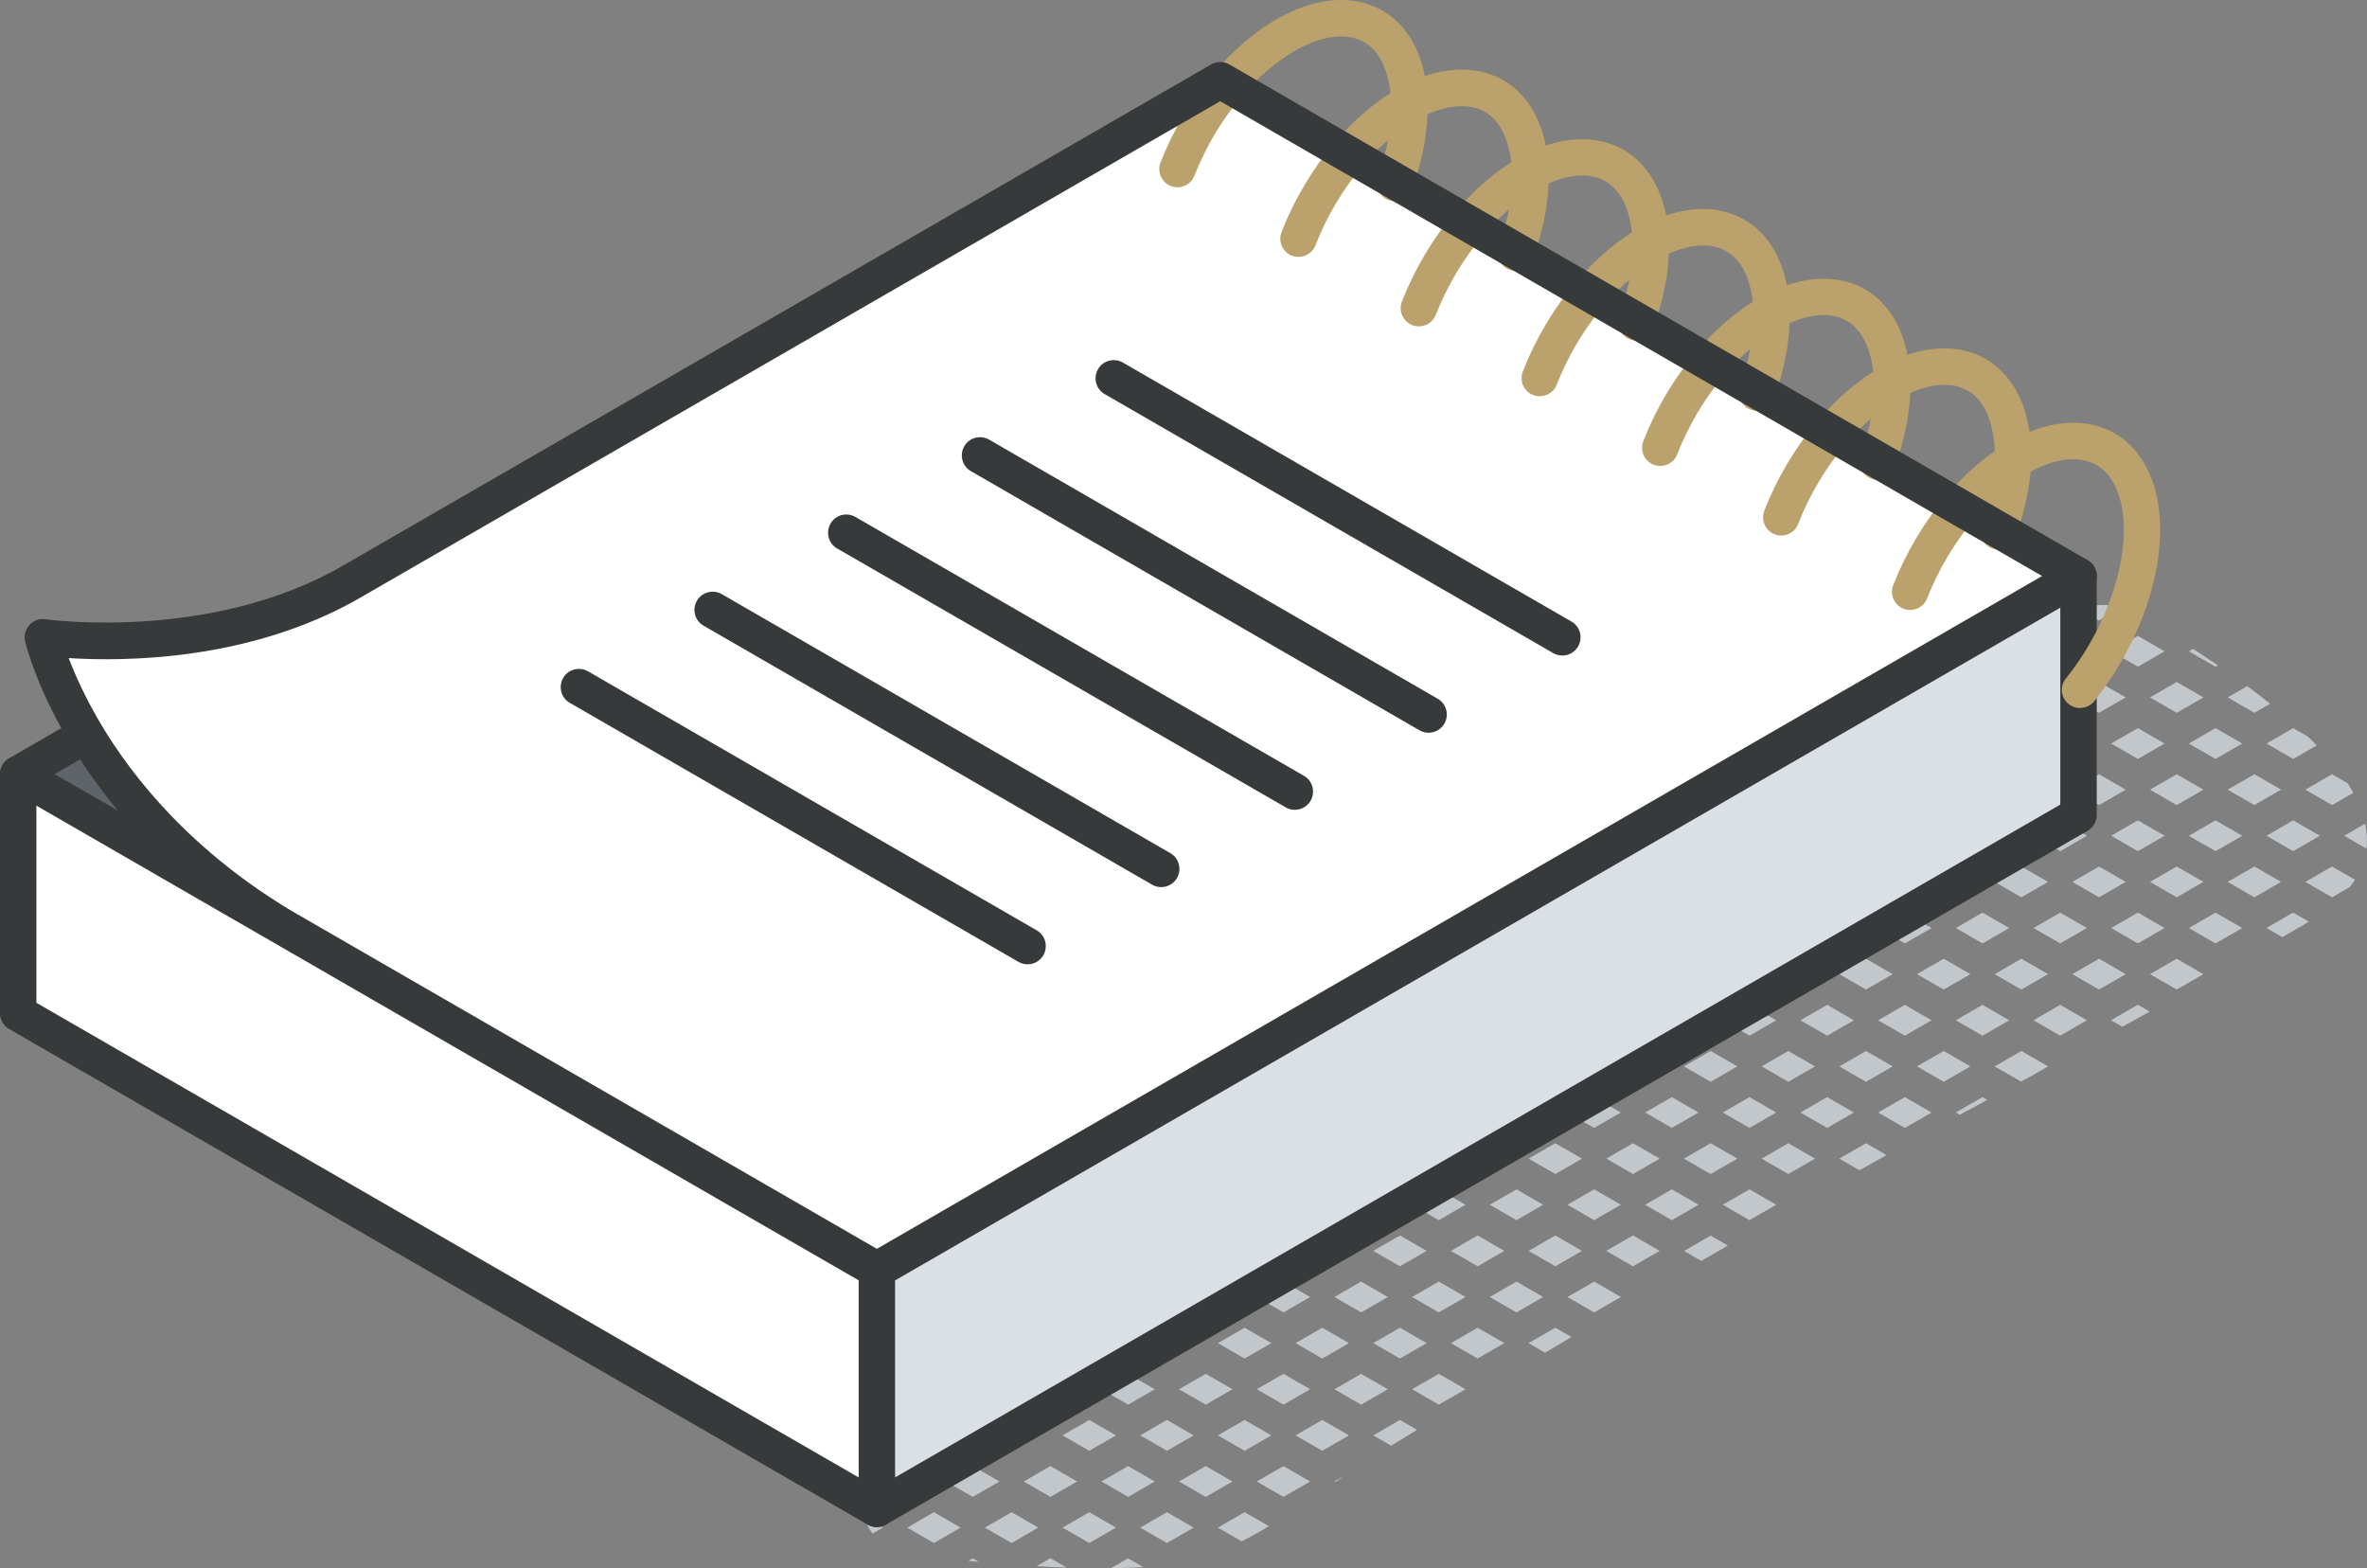
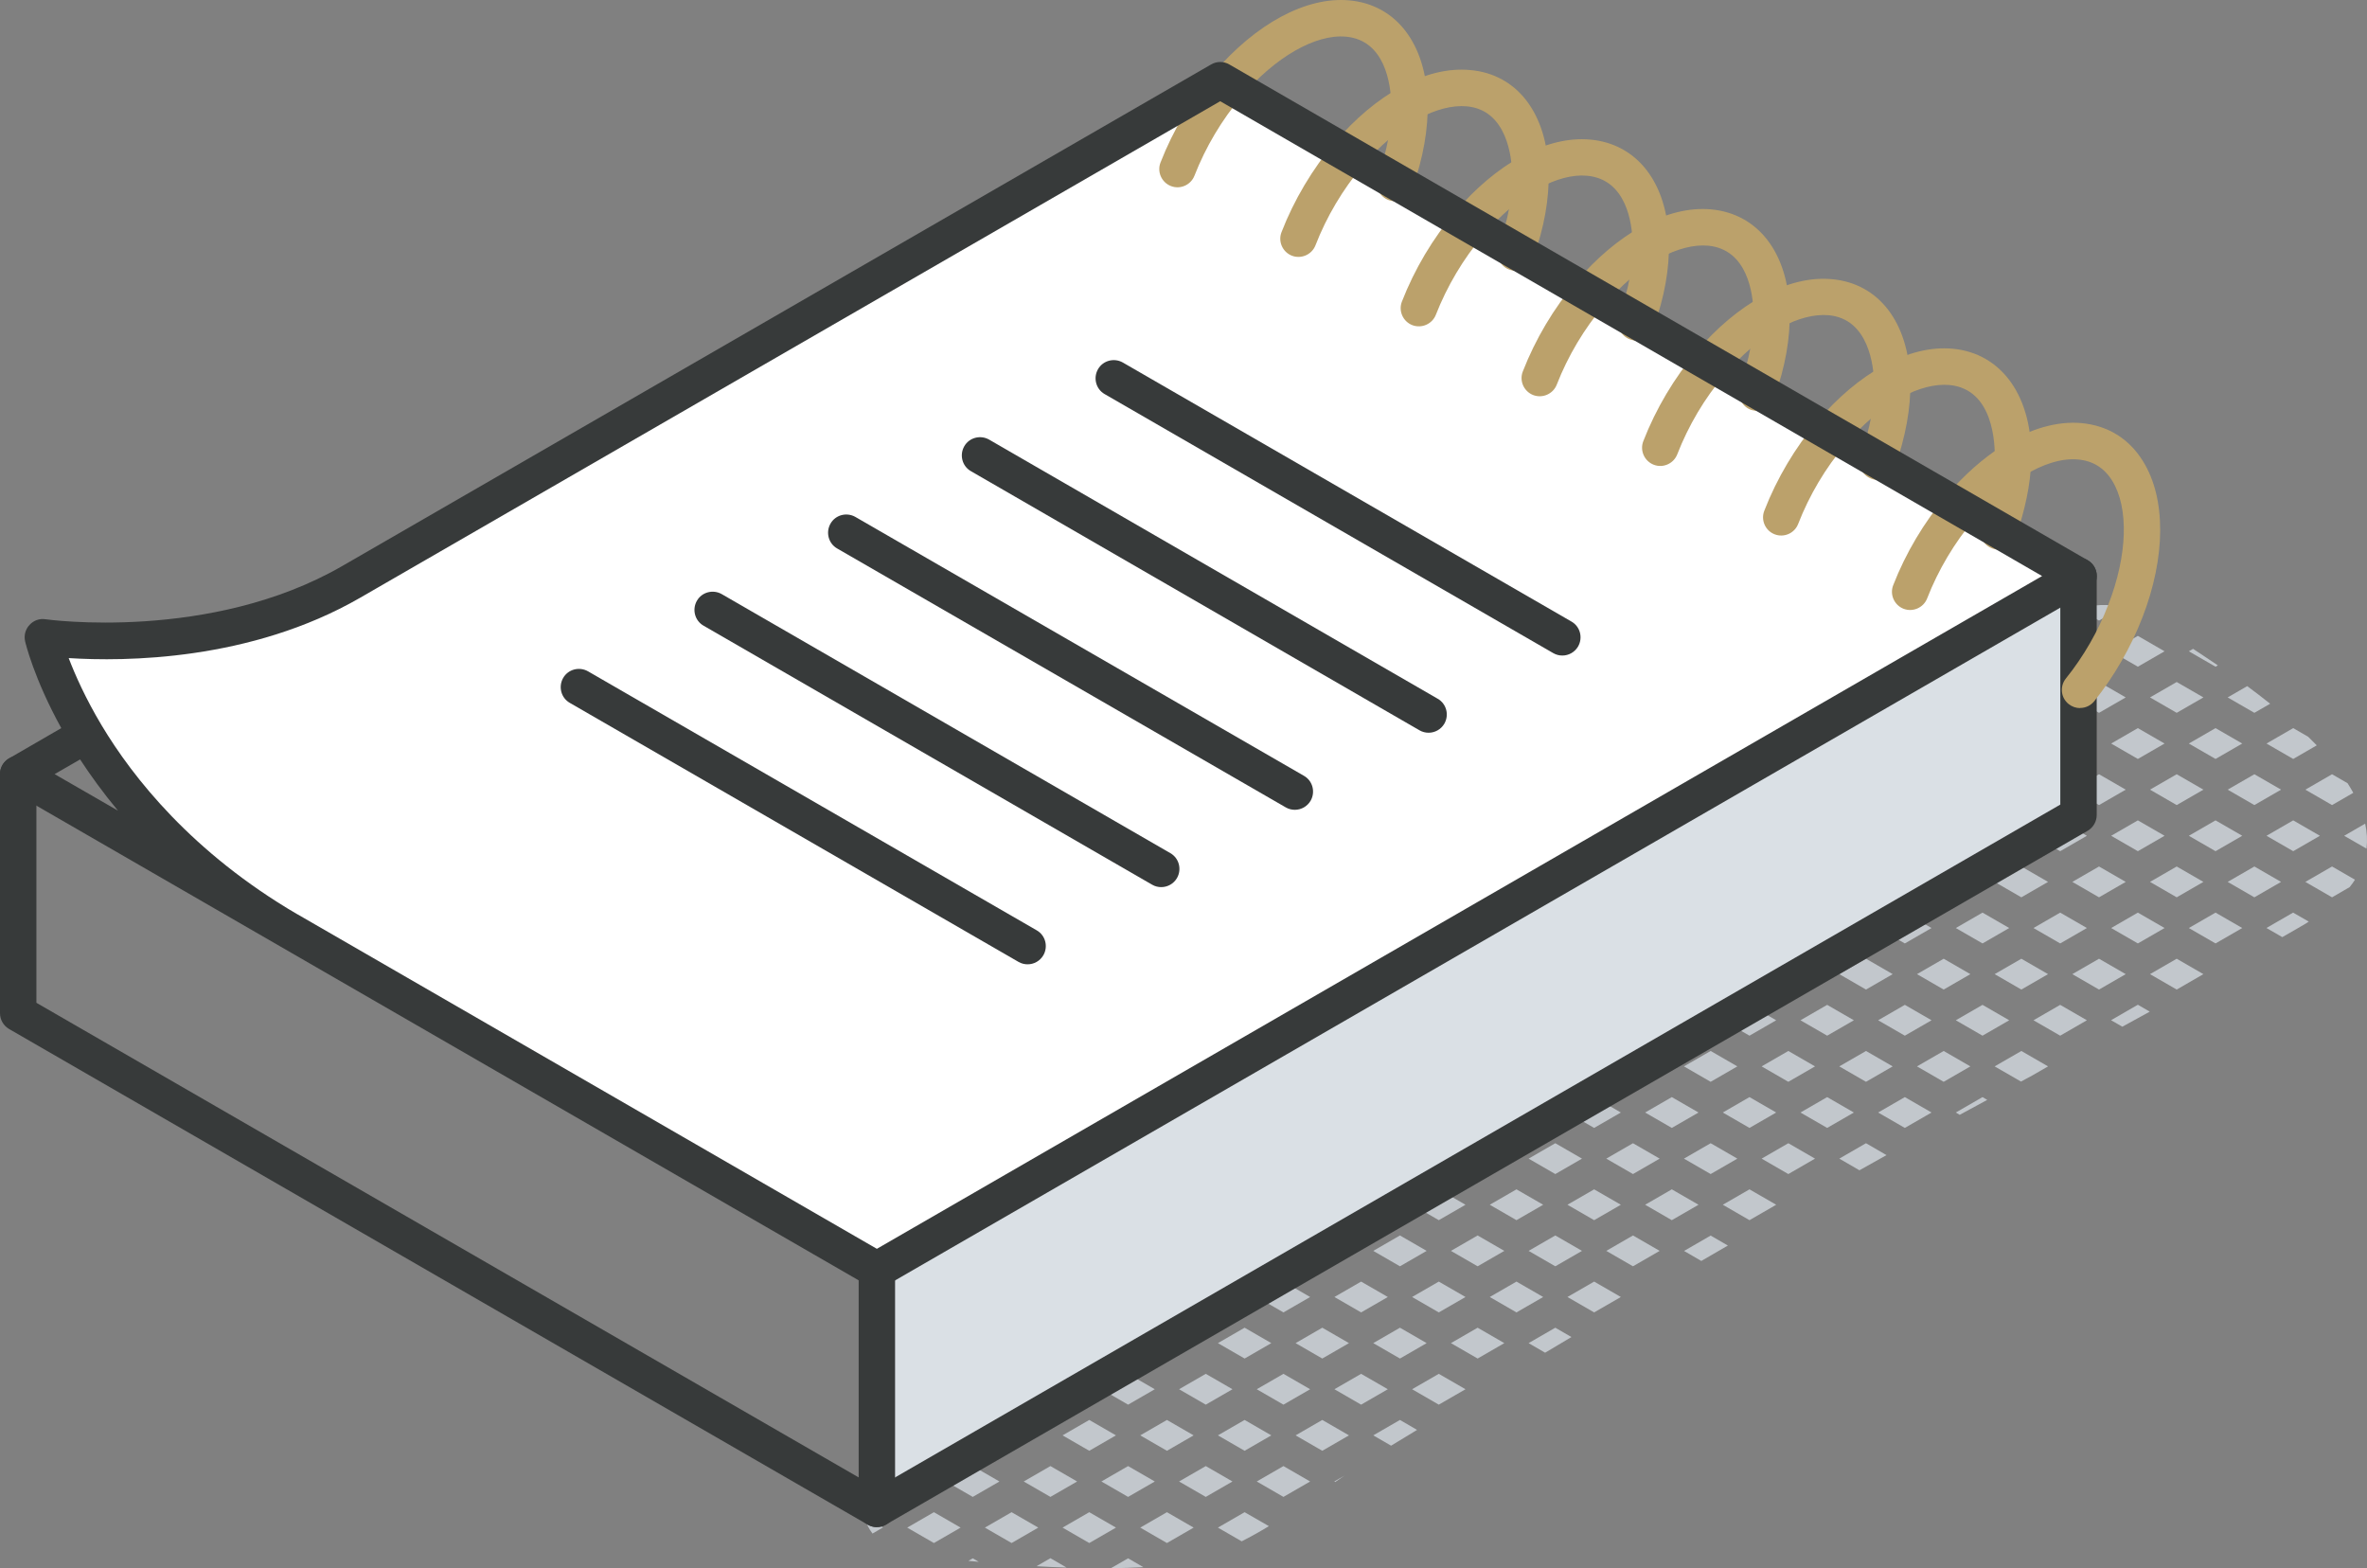
<svg xmlns="http://www.w3.org/2000/svg" id="Layer_2" viewBox="0 0 195.03 129.2">
  <rect x="0" y="0" width="195.03" height="129.2" fill="#808080" stroke="none" />
  <defs>
    <style>.cls-1{fill:#fff;}.cls-2{fill:#bba16b;}.cls-3{fill:#c2c7cc;}.cls-4{fill:#dae0e5;}.cls-5{fill:#373a3a;}.cls-6{fill:#5f646b;}</style>
  </defs>
  <g id="icons">
    <g>
      <g>
        <path class="cls-3" d="M193.15,68.86l1.84,1.06c.08-.68,.04-1.37-.11-2.06l-1.73,1Z" />
        <path class="cls-3" d="M190.89,61.41c-.23-.24-.47-.47-.71-.71l-1.23-.71-2.2,1.27,2.2,1.27,1.94-1.12Z" />
        <polygon class="cls-3" points="191.15 68.86 188.95 67.59 186.75 68.86 188.95 70.13 191.15 68.86" />
        <path class="cls-3" d="M193.9,65.32c-.15-.26-.3-.53-.47-.79l-1.28-.74-2.2,1.27,2.2,1.27,1.75-1.01Z" />
        <path class="cls-3" d="M186.75,76.46l1.3,.75c.65-.37,1.3-.74,1.94-1.12,.09-.05,.16-.11,.24-.16l-1.29-.74-2.2,1.27Z" />
        <path class="cls-3" d="M189.95,72.66l2.2,1.27,1.45-.84c.16-.2,.31-.4,.44-.61l-1.89-1.09-2.2,1.27Z" />
        <path class="cls-3" d="M182.74,54.82c-.7-.47-1.38-.93-2.04-1.36l-.35,.2,2.2,1.27,.19-.11Z" />
        <polygon class="cls-3" points="184.75 61.26 182.55 59.99 180.35 61.26 182.55 62.53 184.75 61.26" />
        <path class="cls-3" d="M187.05,57.98c-.62-.5-1.26-.98-1.89-1.45l-1.61,.93,2.2,1.27,1.3-.75Z" />
        <polygon class="cls-3" points="180.35 76.46 182.55 77.73 184.75 76.46 182.55 75.19 180.35 76.46" />
        <polygon class="cls-3" points="178.35 53.66 176.15 52.39 173.95 53.66 176.15 54.93 178.35 53.66" />
        <polygon class="cls-3" points="178.35 61.26 176.15 59.99 173.95 61.26 176.15 62.53 178.35 61.26" />
        <polygon class="cls-3" points="181.55 57.46 179.35 56.19 177.15 57.46 179.35 58.73 181.55 57.46" />
        <polygon class="cls-3" points="178.35 76.46 176.15 75.19 173.95 76.46 176.15 77.73 178.35 76.46" />
        <path class="cls-3" d="M173.95,84.06l.92,.53c.75-.41,1.51-.82,2.26-1.24l-.98-.57-2.2,1.27Z" />
        <polygon class="cls-3" points="177.15 80.26 179.35 81.53 181.55 80.26 179.35 78.99 177.15 80.26" />
        <polygon class="cls-3" points="171.95 53.66 169.75 52.39 167.55 53.66 169.75 54.93 171.95 53.66" />
        <path class="cls-3" d="M174.85,50.03c-1.15-.3-2.4-.22-3.57,.13l1.67,.97,1.9-1.1Z" />
        <polygon class="cls-3" points="171.95 61.26 169.75 59.99 167.55 61.26 169.75 62.53 171.95 61.26" />
        <polygon class="cls-3" points="175.15 57.46 172.95 56.19 170.75 57.46 172.95 58.73 175.15 57.46" />
        <polygon class="cls-3" points="171.95 68.86 169.75 67.59 167.55 68.86 169.75 70.13 171.95 68.86" />
        <polygon class="cls-3" points="171.95 76.46 169.75 75.19 167.55 76.46 169.75 77.73 171.95 76.46" />
        <polygon class="cls-3" points="167.55 84.06 169.75 85.33 171.95 84.06 169.75 82.79 167.55 84.06" />
        <polygon class="cls-3" points="172.95 78.99 170.75 80.26 172.95 81.53 175.15 80.26 172.95 78.99" />
        <path class="cls-3" d="M168.75,57.46l-1.98-1.14c.08,.67,.19,1.39,.28,2.12l1.7-.98Z" />
        <polygon class="cls-3" points="165.55 68.86 163.35 67.59 161.15 68.86 163.35 70.13 165.55 68.86" />
        <polygon class="cls-3" points="168.75 65.06 166.55 63.79 164.35 65.06 166.55 66.33 168.75 65.06" />
        <polygon class="cls-3" points="165.55 76.46 163.35 75.19 161.15 76.46 163.35 77.73 165.55 76.46" />
        <polygon class="cls-3" points="168.75 72.66 166.55 71.39 164.35 72.66 166.55 73.93 168.75 72.66" />
        <polygon class="cls-3" points="165.55 84.06 163.35 82.79 161.15 84.06 163.35 85.33 165.55 84.06" />
        <polygon class="cls-3" points="168.75 80.26 166.55 78.99 164.35 80.26 166.55 81.53 168.75 80.26" />
        <polygon class="cls-3" points="161.15 91.66 161.47 91.85 163.74 90.62 163.35 90.39 161.15 91.66" />
        <polygon class="cls-3" points="164.35 87.86 166.52 89.11 167.43 88.62 168.75 87.86 166.55 86.59 164.35 87.86" />
        <path class="cls-3" d="M159.15,68.86l-2.2-1.27s-2.18,1.26-2.2,1.27l2.2,1.27,2.2-1.27Z" />
        <path class="cls-3" d="M162.35,65.06l-.88-.51c-.7,.45-1.38,.92-2.04,1.36l.72,.42,2.2-1.27Z" />
        <polygon class="cls-3" points="159.15 76.46 156.95 75.19 154.75 76.46 156.95 77.73 159.15 76.46" />
        <polygon class="cls-3" points="162.35 72.66 160.15 71.39 157.95 72.66 160.15 73.93 162.35 72.66" />
        <polygon class="cls-3" points="159.15 84.06 156.95 82.79 154.75 84.06 156.95 85.33 159.15 84.06" />
        <polygon class="cls-3" points="162.35 80.26 160.15 78.99 157.95 80.26 160.15 81.53 162.35 80.26" />
        <polygon class="cls-3" points="154.75 91.66 156.95 92.93 159.15 91.66 156.95 90.39 154.75 91.66" />
        <polygon class="cls-3" points="160.15 86.59 157.95 87.86 160.15 89.13 162.35 87.86 160.15 86.59" />
        <polygon class="cls-3" points="152.75 76.46 150.55 75.19 148.35 76.46 150.55 77.73 152.75 76.46" />
        <polygon class="cls-3" points="155.95 72.66 153.75 71.39 151.55 72.66 153.75 73.93 155.95 72.66" />
        <polygon class="cls-3" points="152.75 84.06 150.55 82.79 148.35 84.06 150.55 85.33 152.75 84.06" />
        <polygon class="cls-3" points="155.95 80.26 153.75 78.99 151.55 80.26 153.75 81.53 155.95 80.26" />
        <polygon class="cls-3" points="150.55 90.39 148.35 91.66 150.55 92.93 152.75 91.66 150.55 90.39" />
        <polygon class="cls-3" points="155.95 87.86 153.75 86.59 151.55 87.86 153.75 89.13 155.95 87.86" />
        <path class="cls-3" d="M151.55,95.46l1.66,.96c.74-.42,1.49-.84,2.23-1.25l-1.69-.98-2.2,1.27Z" />
        <path class="cls-3" d="M146.35,76.46l-1.97-1.14c-.71,.44-1.42,.88-2.13,1.31l1.9,1.1,2.2-1.27Z" />
        <path class="cls-3" d="M149.55,72.66l-.46-.26c-.68,.42-2.09,1.3-2.11,1.32l.37,.21,2.2-1.27Z" />
        <polygon class="cls-3" points="146.35 84.06 144.15 82.79 141.95 84.06 144.15 85.33 146.35 84.06" />
        <polygon class="cls-3" points="149.55 80.26 147.35 78.99 145.15 80.26 147.35 81.53 149.55 80.26" />
        <polygon class="cls-3" points="146.35 91.66 144.15 90.39 141.95 91.66 144.15 92.93 146.35 91.66" />
        <polygon class="cls-3" points="149.55 87.86 147.35 86.59 145.15 87.86 147.35 89.13 149.55 87.86" />
        <polygon class="cls-3" points="141.95 99.26 144.15 100.53 146.35 99.26 144.15 97.99 141.95 99.26" />
        <polygon class="cls-3" points="145.15 95.46 147.35 96.73 149.55 95.46 147.35 94.19 145.15 95.46" />
        <polygon class="cls-3" points="140.95 96.73 143.15 95.46 140.95 94.19 138.75 95.46 140.95 96.73" />
        <path class="cls-3" d="M138.75,103.06l1.43,.83c.73-.42,1.46-.85,2.19-1.27l-1.42-.82-2.2,1.27Z" />
        <polygon class="cls-3" points="139.95 84.06 137.75 82.79 135.55 84.06 137.75 85.33 139.95 84.06" />
        <polygon class="cls-3" points="143.15 80.26 140.95 78.99 138.75 80.26 140.95 81.53 143.15 80.26" />
        <polygon class="cls-3" points="139.95 91.66 137.75 90.39 135.55 91.66 137.75 92.93 139.95 91.66" />
        <polygon class="cls-3" points="143.15 87.86 140.95 86.59 138.75 87.86 140.95 89.13 143.15 87.86" />
        <polygon class="cls-3" points="137.75 97.99 135.55 99.26 137.75 100.53 139.95 99.26 137.75 97.99" />
        <path class="cls-3" d="M133.55,84.06l-1.83-1.06c-.72,.43-1.44,.86-2.17,1.29l1.8,1.04,2.2-1.27Z" />
        <path class="cls-3" d="M136.75,80.26l-.23-.13c-.72,.43-1.44,.86-2.16,1.3l.19,.11,2.2-1.27Z" />
        <polygon class="cls-3" points="133.55 91.66 131.35 90.39 129.15 91.66 131.35 92.93 133.55 91.66" />
        <polygon class="cls-3" points="136.75 87.86 134.55 86.59 132.35 87.86 134.55 89.13 136.75 87.86" />
        <polygon class="cls-3" points="133.55 99.26 131.35 97.99 129.15 99.26 131.35 100.53 133.55 99.26" />
        <polygon class="cls-3" points="136.75 95.46 134.55 94.19 132.35 95.46 134.55 96.73 136.75 95.46" />
        <polygon class="cls-3" points="129.15 106.86 131.35 108.13 133.55 106.86 131.35 105.59 129.15 106.86" />
        <polygon class="cls-3" points="132.35 103.06 134.55 104.33 136.75 103.06 134.55 101.79 132.35 103.06" />
        <polygon class="cls-3" points="127.15 91.66 124.95 90.39 122.75 91.66 124.95 92.93 127.15 91.66" />
        <polygon class="cls-3" points="130.35 87.86 128.15 86.59 125.95 87.86 128.15 89.13 130.35 87.86" />
        <polygon class="cls-3" points="127.15 99.26 124.95 97.99 122.75 99.26 124.95 100.53 127.15 99.26" />
        <polygon class="cls-3" points="128.15 96.73 130.35 95.46 128.15 94.19 125.95 95.46 128.15 96.73" />
        <path class="cls-3" d="M125.95,110.66l1.36,.79c.72-.43,1.44-.86,2.17-1.29l-1.33-.77-2.2,1.27Z" />
        <polygon class="cls-3" points="124.95 105.59 122.75 106.86 124.95 108.13 127.15 106.86 124.95 105.59" />
        <polygon class="cls-3" points="130.35 103.06 128.15 101.79 125.95 103.06 128.15 104.33 130.35 103.06" />
        <path class="cls-3" d="M120.75,91.66l-2.02-1.17c-.75,.41-1.51,.83-2.26,1.23l2.08,1.2,2.2-1.27Z" />
        <path class="cls-3" d="M121.75,89.13l2.2-1.27-.26-.15c-.74,.42-1.48,.84-2.22,1.26l.28,.16Z" />
        <polygon class="cls-3" points="120.75 99.26 118.55 97.99 116.35 99.26 118.55 100.53 120.75 99.26" />
        <polygon class="cls-3" points="123.95 95.46 121.75 94.19 119.55 95.46 121.75 96.73 123.95 95.46" />
        <polygon class="cls-3" points="120.75 106.86 118.55 105.59 116.35 106.86 118.55 108.13 120.75 106.86" />
        <polygon class="cls-3" points="123.95 103.06 121.75 101.79 119.55 103.06 121.75 104.33 123.95 103.06" />
        <polygon class="cls-3" points="116.35 114.46 118.55 115.73 120.75 114.46 118.55 113.19 116.35 114.46" />
        <polygon class="cls-3" points="119.55 110.66 121.75 111.93 123.95 110.66 121.75 109.39 119.55 110.66" />
        <polygon class="cls-3" points="114.35 99.26 112.15 97.99 109.95 99.26 112.15 100.53 114.35 99.26" />
        <polygon class="cls-3" points="117.55 95.46 115.35 94.19 113.15 95.46 115.35 96.73 117.55 95.46" />
        <polygon class="cls-3" points="114.35 106.86 112.15 105.59 109.95 106.86 112.15 108.13 114.35 106.86" />
        <polygon class="cls-3" points="117.55 103.06 115.35 101.79 113.15 103.06 115.35 104.33 117.55 103.06" />
        <polygon class="cls-3" points="112.15 113.19 109.95 114.46 112.15 115.73 114.35 114.46 112.15 113.19" />
        <polygon class="cls-3" points="117.55 110.66 115.35 109.39 113.15 110.66 115.35 111.93 117.55 110.66" />
        <path class="cls-3" d="M110.02,122.1c.26-.18,.52-.36,.77-.53l-.85,.49,.07,.04Z" />
        <path class="cls-3" d="M113.15,118.26l1.47,.85c.71-.44,1.43-.87,2.14-1.3l-1.41-.82-2.2,1.27Z" />
        <polygon class="cls-3" points="108.95 116.99 106.75 118.26 108.95 119.53 111.15 118.26 108.95 116.99" />
        <polygon class="cls-3" points="107.95 99.26 105.75 97.99 103.55 99.26 105.75 100.53 107.95 99.26" />
        <polygon class="cls-3" points="111.15 95.46 110.37 95.01 108.09 96.23 108.95 96.73 111.15 95.46" />
        <polygon class="cls-3" points="107.95 106.86 105.75 105.59 103.55 106.86 105.75 108.13 107.95 106.86" />
        <polygon class="cls-3" points="111.15 103.06 108.95 101.79 106.75 103.06 108.95 104.33 111.15 103.06" />
        <polygon class="cls-3" points="107.95 114.46 105.75 113.19 103.55 114.46 105.75 115.73 107.95 114.46" />
        <polygon class="cls-3" points="111.15 110.66 108.95 109.39 106.75 110.66 108.95 111.93 111.15 110.66" />
        <polygon class="cls-3" points="103.55 122.06 105.75 123.33 107.95 122.06 105.75 120.79 103.55 122.06" />
        <polygon class="cls-3" points="101.55 106.86 99.35 105.59 97.15 106.86 99.35 108.13 101.55 106.86" />
        <polygon class="cls-3" points="104.75 103.06 102.55 101.79 100.35 103.06 102.55 104.33 104.75 103.06" />
        <polygon class="cls-3" points="101.55 114.46 99.35 113.19 97.15 114.46 99.35 115.73 101.55 114.46" />
        <polygon class="cls-3" points="104.75 110.66 102.55 109.39 100.35 110.66 102.55 111.93 104.75 110.66" />
        <polygon class="cls-3" points="99.35 120.79 97.15 122.06 99.35 123.33 101.55 122.06 99.35 120.79" />
        <polygon class="cls-3" points="104.75 118.26 102.55 116.99 100.35 118.26 102.55 119.53 104.75 118.26" />
        <path class="cls-3" d="M100.35,125.86l1.96,1.13c.75-.38,1.5-.8,2.24-1.25l-2-1.15-2.2,1.27Z" />
        <polygon class="cls-3" points="95.15 106.86 92.95 105.59 90.75 106.86 92.95 108.13 95.15 106.86" />
        <path class="cls-3" d="M98.35,103.06l-1.26-.73c-.73,.42-1.45,.85-2.18,1.28l1.24,.71,2.2-1.27Z" />
        <polygon class="cls-3" points="95.15 114.46 92.95 113.19 90.75 114.46 92.95 115.73 95.15 114.46" />
        <polygon class="cls-3" points="98.35 110.66 96.15 109.39 93.95 110.66 96.15 111.93 98.35 110.66" />
        <polygon class="cls-3" points="95.15 122.06 92.95 120.79 90.75 122.06 92.95 123.33 95.15 122.06" />
        <polygon class="cls-3" points="98.35 118.26 96.15 116.99 93.95 118.26 96.15 119.53 98.35 118.26" />
        <path class="cls-3" d="M91.54,129.2c.89,0,1.78-.04,2.67-.08l-1.26-.73-1.41,.81Z" />
        <polygon class="cls-3" points="93.95 125.86 96.15 127.13 98.35 125.86 96.15 124.59 93.95 125.86" />
        <polygon class="cls-3" points="88.75 114.46 86.55 113.19 84.35 114.46 86.55 115.73 88.75 114.46" />
        <polygon class="cls-3" points="91.95 110.66 89.75 109.39 87.55 110.66 89.75 111.93 91.95 110.66" />
        <polygon class="cls-3" points="88.75 122.06 86.55 120.79 84.35 122.06 86.55 123.33 88.75 122.06" />
        <polygon class="cls-3" points="91.95 118.26 89.75 116.99 87.55 118.26 89.75 119.53 91.95 118.26" />
        <path class="cls-3" d="M85.42,129.04c.82,.05,1.64,.09,2.46,.11l-1.33-.77-1.13,.65Z" />
        <polygon class="cls-3" points="91.95 125.86 89.75 124.59 87.55 125.86 89.75 127.13 91.95 125.86" />
        <path class="cls-3" d="M82.35,114.46l-1.72-.99c-.5,.56-.9,1.18-1.21,1.84l.73,.42,2.2-1.27Z" />
        <path class="cls-3" d="M85.55,110.66l-.78-.45c-.65,.47-1.3,.94-1.94,1.42l.52,.3,2.2-1.27Z" />
        <polygon class="cls-3" points="82.35 122.06 80.15 120.79 77.95 122.06 80.15 123.33 82.35 122.06" />
        <polygon class="cls-3" points="85.55 118.26 83.35 116.99 81.15 118.26 83.35 119.53 85.55 118.26" />
        <path class="cls-3" d="M79.79,128.6c.29,.03,.57,.05,.86,.08l-.5-.29-.36,.21Z" />
        <polygon class="cls-3" points="85.55 125.86 83.35 124.59 81.15 125.86 83.35 127.13 85.55 125.86" />
        <polygon class="cls-3" points="73.75 120.79 71.55 122.06 73.75 123.33 75.95 122.06 73.75 120.79" />
        <path class="cls-3" d="M76.95,119.53l.41-.23c-.23,.02-.47,.04-.7,.06l.3,.17Z" />
        <path class="cls-3" d="M79.15,118.26l-.43-.25c-.01,.17-.02,.34-.02,.51l.45-.26Z" />
        <polygon class="cls-3" points="74.75 125.86 76.95 127.13 79.15 125.86 76.95 124.59 74.75 125.86" />
        <path class="cls-3" d="M71.21,124.97c.14,.49,.36,.96,.68,1.38l.86-.5-1.54-.89Z" />
        <polygon class="cls-3" points="185.75 71.39 183.55 72.66 185.75 73.93 187.95 72.66 185.75 71.39" />
        <polygon class="cls-3" points="184.75 68.86 182.55 67.59 180.35 68.86 182.55 70.13 184.75 68.86" />
        <polygon class="cls-3" points="187.95 65.06 185.75 63.79 183.55 65.06 185.75 66.33 187.95 65.06" />
        <polygon class="cls-3" points="181.55 72.66 179.35 71.39 177.15 72.66 179.35 73.93 181.55 72.66" />
        <polygon class="cls-3" points="178.35 68.86 176.15 67.59 173.95 68.86 176.15 70.13 178.35 68.86" />
        <polygon class="cls-3" points="175.15 72.66 172.95 71.39 170.75 72.66 172.95 73.93 175.15 72.66" />
        <polygon class="cls-3" points="181.55 65.06 179.35 63.79 177.15 65.06 179.35 66.33 181.55 65.06" />
        <polygon class="cls-3" points="175.15 65.06 172.95 63.79 170.75 65.06 172.95 66.33 175.15 65.06" />
      </g>
      <g>
        <g>
          <polygon class="cls-4" points="171.26 56.84 171.26 67.16 72.25 124.32 72.25 104.62 171.26 47.45 171.26 56.84" />
          <path class="cls-1" d="M140.94,29.95l30.32,17.51-99.01,57.16-48.42-27.95c-8.7-5.06-13.81-11.27-16.73-16.13-2.77-4.64-3.56-8.04-3.56-8.04,0,0,13.95,2.05,25.41-4.57L100.53,6.61l40.4,23.34Z" />
-           <polygon class="cls-1" points="72.25 104.62 72.25 124.32 1.5 83.48 1.5 63.78 72.25 104.62" />
-           <path class="cls-6" d="M23.83,76.67L1.5,63.78l5.6-3.24c2.92,4.85,8.03,11.06,16.73,16.13Z" />
        </g>
        <g>
          <path class="cls-5" d="M84.67,79.45c-.25,0-.51-.06-.75-.2l-36.97-21.34c-.72-.41-.96-1.33-.55-2.05,.41-.72,1.33-.96,2.05-.55l36.97,21.34c.72,.41,.96,1.33,.55,2.05-.28,.48-.78,.75-1.3,.75Z" />
          <path class="cls-5" d="M95.68,73.09c-.25,0-.51-.06-.75-.2l-36.96-21.34c-.72-.41-.96-1.33-.55-2.05,.41-.72,1.33-.96,2.05-.55l36.96,21.34c.72,.41,.96,1.33,.55,2.05-.28,.48-.78,.75-1.3,.75Z" />
          <path class="cls-5" d="M106.69,66.72c-.25,0-.51-.06-.75-.2l-36.96-21.33c-.72-.41-.96-1.33-.55-2.05,.41-.72,1.33-.96,2.05-.55l36.96,21.33c.72,.41,.96,1.33,.55,2.05-.28,.48-.78,.75-1.3,.75Z" />
          <path class="cls-5" d="M117.71,60.37c-.25,0-.51-.06-.75-.2l-36.96-21.35c-.72-.41-.96-1.33-.55-2.05,.41-.72,1.33-.96,2.05-.55l36.96,21.35c.72,.41,.96,1.33,.55,2.05-.28,.48-.78,.75-1.3,.75Z" />
          <path class="cls-5" d="M128.73,54.01c-.25,0-.51-.06-.75-.2l-36.96-21.34c-.72-.41-.96-1.33-.55-2.05,.41-.72,1.33-.96,2.05-.55l36.96,21.34c.72,.41,.96,1.33,.55,2.05-.28,.48-.78,.75-1.3,.75Z" />
          <path class="cls-5" d="M72.25,125.82c-.83,0-1.5-.67-1.5-1.5v-19.7c0-.83,.67-1.5,1.5-1.5s1.5,.67,1.5,1.5v19.7c0,.83-.67,1.5-1.5,1.5Z" />
          <path class="cls-5" d="M72.25,125.82c-.26,0-.52-.07-.75-.2L.75,84.78c-.46-.27-.75-.76-.75-1.3v-19.7c0-.83,.67-1.5,1.5-1.5s1.5,.67,1.5,1.5v18.84l69.25,39.97,97.51-56.3v-18.84c0-.83,.67-1.5,1.5-1.5s1.5,.67,1.5,1.5v19.7c0,.54-.29,1.03-.75,1.3l-99.01,57.16c-.23,.13-.49,.2-.75,.2Z" />
          <path class="cls-2" d="M171.39,58.34c-.33,0-.66-.11-.94-.33-.65-.52-.75-1.46-.23-2.11,1.46-1.81,2.67-3.92,3.5-6.09,1.58-4.07,1.7-7.98,.31-10.21-.65-1.05-1.59-1.63-2.79-1.74-1.34-.13-2.93,.36-4.59,1.39-1.38,.86-2.76,2.08-3.99,3.54-1.62,1.92-2.96,4.17-3.87,6.51-.3,.77-1.17,1.15-1.94,.86-.77-.3-1.16-1.17-.86-1.94,1.03-2.65,2.54-5.19,4.38-7.37,1.44-1.7,3.06-3.13,4.7-4.16,2.22-1.38,4.44-2.01,6.44-1.83,2.16,.2,3.92,1.28,5.07,3.15,1.9,3.06,1.88,7.88-.06,12.88-.95,2.45-2.32,4.83-3.96,6.88-.3,.37-.73,.56-1.17,.56Z" />
          <path class="cls-2" d="M164.66,45.28c-.12,0-.25-.01-.37-.05-.8-.21-1.29-1.02-1.08-1.83,.01-.06,.05-.15,.07-.22v-.03c.62-1.82,1.03-3.61,1.08-5.22,.04-1.37-.1-5.88-3.75-6.21-1.18-.1-2.55,.25-3.97,1.03-1.59,.87-3.19,2.22-4.61,3.9-1.61,1.89-2.95,4.15-3.87,6.52-.3,.77-1.17,1.15-1.94,.85-.77-.3-1.15-1.17-.85-1.94,1.04-2.68,2.56-5.23,4.38-7.38,1.66-1.95,3.54-3.54,5.45-4.58,1.97-1.08,3.89-1.55,5.68-1.39,4.1,.37,6.65,4.02,6.48,9.29-.06,1.93-.52,4.04-1.25,6.15-.01,.03-.02,.06-.03,.09-.21,.62-.79,1.02-1.42,1.02Z" />
          <path class="cls-2" d="M154.71,39.54c-.12,0-.25-.01-.37-.05-.8-.21-1.29-1.02-1.08-1.83,.01-.06,.04-.15,.07-.22v-.04c.76-2.06,1.13-4.11,1.08-5.93-.03-1.22-.4-5.21-3.75-5.5-1.17-.1-2.55,.25-3.98,1.04-1.59,.87-3.18,2.21-4.61,3.9-1.61,1.89-2.95,4.15-3.87,6.52-.3,.77-1.17,1.16-1.94,.86-.77-.3-1.16-1.17-.86-1.94,1.04-2.68,2.56-5.23,4.38-7.38,1.66-1.96,3.55-3.54,5.46-4.58,1.98-1.08,3.9-1.55,5.68-1.39,3.87,.33,6.35,3.55,6.48,8.41,.06,2.18-.4,4.61-1.25,7.03-.01,.03-.02,.06-.03,.09-.21,.61-.79,1.01-1.42,1.01Z" />
          <path class="cls-2" d="M144.78,33.85c-.13,0-.26-.02-.39-.05-.8-.2-1.27-1.07-1.07-1.87,.01-.05,.05-.16,.07-.21,.76-2.12,1.13-4.16,1.09-5.97-.04-1.56-.49-5.21-3.75-5.51-1.18-.1-2.55,.25-3.98,1.03-1.58,.87-3.17,2.21-4.6,3.9-1.62,1.91-2.96,4.16-3.88,6.52-.3,.77-1.17,1.15-1.94,.86-.77-.3-1.16-1.17-.86-1.94,1.04-2.67,2.55-5.22,4.39-7.38,1.66-1.96,3.55-3.55,5.44-4.59,1.98-1.08,3.89-1.55,5.68-1.39,3.87,.35,6.36,3.57,6.48,8.42,.06,2.17-.37,4.59-1.24,7-.01,.04-.02,.07-.03,.09-.17,.67-.76,1.09-1.42,1.09Z" />
          <path class="cls-2" d="M134.82,28.06c-.12,0-.25-.01-.37-.05-.8-.21-1.29-1.02-1.08-1.83,.01-.05,.04-.14,.06-.2,0-.02,.01-.04,.02-.07,.75-2.06,1.12-4.11,1.07-5.93-.04-1.55-.49-5.2-3.75-5.5-1.17-.11-2.55,.25-3.98,1.03-1.58,.87-3.17,2.21-4.6,3.9-1.62,1.91-2.96,4.17-3.88,6.52-.3,.77-1.17,1.15-1.94,.86-.77-.3-1.16-1.17-.86-1.94,1.04-2.67,2.55-5.22,4.39-7.38,1.66-1.96,3.54-3.54,5.44-4.58,1.98-1.08,3.89-1.55,5.69-1.39,3.87,.35,6.36,3.57,6.48,8.41,.06,2.18-.37,4.61-1.25,7.01,0,.03-.02,.05-.03,.08-.2,.63-.79,1.05-1.43,1.05Zm-1.41-2.01h0Z" />
          <path class="cls-2" d="M124.88,22.31c-.12,0-.25-.01-.37-.05-.8-.2-1.29-1.02-1.08-1.83,.01-.04,.04-.13,.06-.18,0-.03,.02-.05,.03-.08,.75-2.06,1.12-4.11,1.07-5.91-.03-1.22-.39-5.21-3.75-5.5-1.18-.1-2.55,.25-3.98,1.03-1.61,.88-3.19,2.22-4.59,3.88-1.63,1.93-2.97,4.19-3.88,6.54-.3,.77-1.17,1.15-1.94,.86-.77-.3-1.16-1.17-.86-1.94,1.03-2.66,2.55-5.21,4.39-7.39,1.64-1.94,3.52-3.52,5.45-4.58,1.98-1.09,3.89-1.55,5.69-1.39,3.87,.33,6.35,3.55,6.48,8.41,.06,2.17-.37,4.59-1.24,7l-.03,.08c-.2,.64-.79,1.05-1.43,1.05Zm-1.42-1.98v0Z" />
          <path class="cls-2" d="M114.94,16.58c-.11,0-.23-.01-.34-.04-.81-.19-1.31-.99-1.12-1.8,.01-.06,.05-.17,.07-.23,0-.02,.01-.04,.02-.06,.74-2.08,1.11-4.12,1.06-5.92-.04-1.56-.49-5.22-3.74-5.51-2.5-.22-5.81,1.67-8.59,4.93-1.62,1.91-2.96,4.16-3.88,6.52-.3,.77-1.17,1.16-1.94,.86-.77-.3-1.16-1.17-.86-1.94,1.04-2.67,2.56-5.22,4.39-7.38C103.47,1.95,107.63-.29,111.16,.03c3.87,.34,6.35,3.57,6.47,8.42,.06,2.16-.37,4.58-1.23,7,0,.02-.01,.04-.02,.06-.19,.64-.78,1.07-1.44,1.07Z" />
          <path class="cls-5" d="M72.25,106.12c-.26,0-.52-.07-.75-.2L.75,65.08c-.46-.27-.75-.76-.75-1.3s.29-1.03,.75-1.3l4.3-2.49c-2.26-4.1-2.95-7.02-2.98-7.15-.11-.48,.02-.99,.36-1.35,.33-.37,.83-.55,1.32-.47,.13,.02,13.59,1.88,24.44-4.38L99.79,5.31c.46-.27,1.04-.27,1.5,0l70.73,40.85c.46,.27,.75,.76,.75,1.3s-.29,1.03-.75,1.3l-99.01,57.16c-.23,.13-.49,.2-.75,.2Zm-47.79-30.82l47.79,27.59,96.01-55.43L100.54,8.34,29.69,49.24c-9.06,5.23-19.45,5.27-24.03,4.98,.52,1.36,1.38,3.31,2.72,5.55,2.58,4.31,7.47,10.49,16.07,15.53ZM4.5,63.78l5.22,3.01c-1.24-1.49-2.27-2.92-3.12-4.22l-2.1,1.21Z" />
        </g>
      </g>
    </g>
  </g>
</svg>